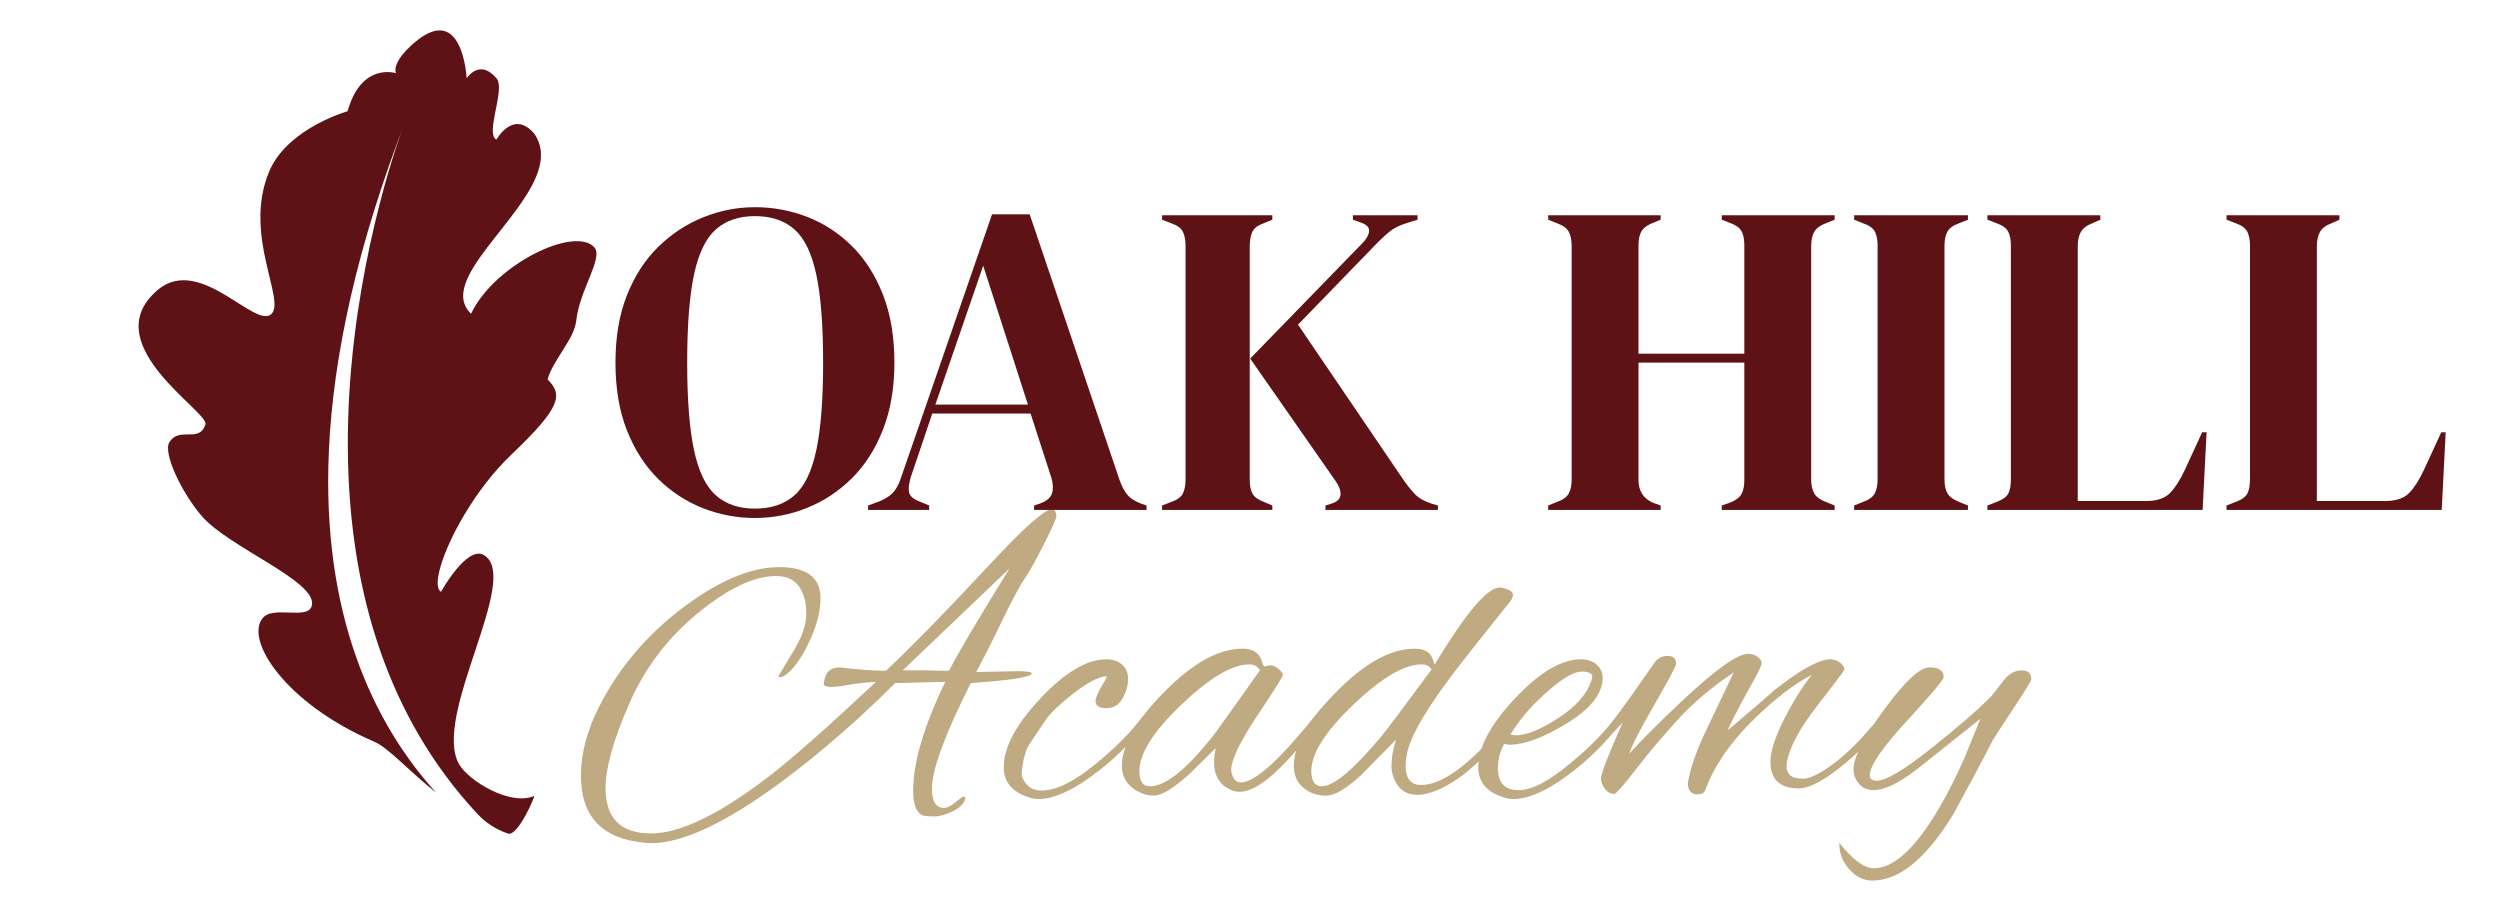
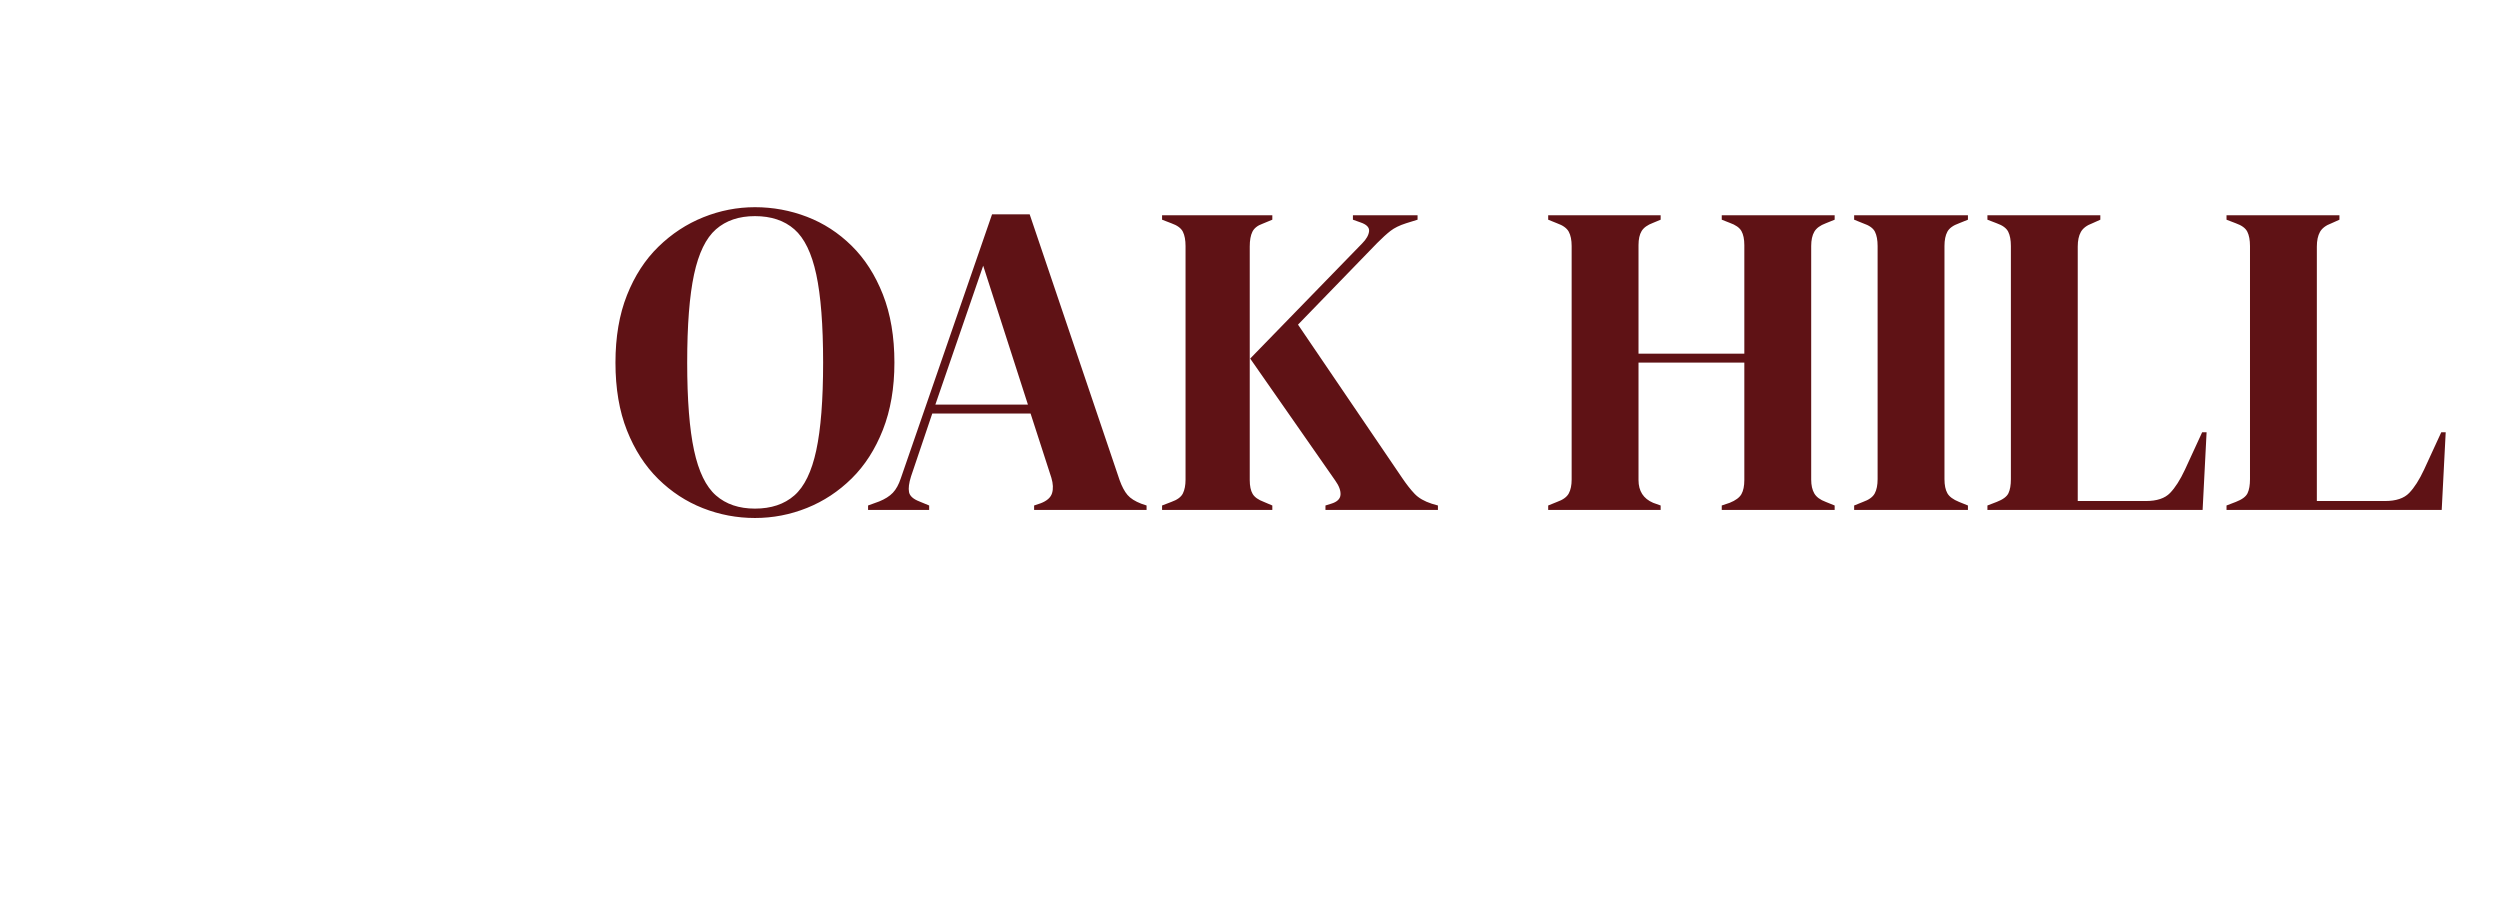
<svg xmlns="http://www.w3.org/2000/svg" width="377" height="138" viewBox="0 0 277 106">
  <g fill="none">
-     <path fill="#5F1215" d="M19.308,88.964 L19.232,88.896 C18.199,87.968 17.416,86.8 16.941,85.501 L16.935,85.482 C11.605,70.835 13.784,56.141 18.493,43.596 C24.766,26.88 35.531,13.978 39.008,10.078 L39.824,9.179 L38.976,10.065 C28.064,21.633 21.068,32.184 16.8,41.614 C9.03,58.785 10.313,72.241 13.498,81.365 C11.523,77.714 10.456,74.42 9.185,73.095 C1.502,65.081 -0.082,56.351 2.95,54.863 C3.741,54.476 4.815,54.955 5.844,55.435 C7.074,56.009 8.239,56.583 8.777,55.673 C10.211,53.251 2.476,45.784 1.021,41.251 C-0.047,37.929 -0.298,32.745 0.919,31.905 C1.77,31.316 2.509,31.613 3.213,31.91 C4.005,32.244 4.752,32.578 5.563,31.649 C6.555,30.517 -2.367,18.384 6.159,15.282 C6.278,15.239 6.4,15.198 6.526,15.158 C9.723,14.147 11.931,16.532 13.659,18.917 C15.223,21.077 16.393,23.238 17.545,22.874 C19.796,22.162 18.093,13.169 23.777,7.591 C23.892,7.477 24.015,7.366 24.136,7.259 C28.1,3.822 34.897,4.687 34.897,4.687 C34.964,4.605 35.026,4.525 35.092,4.449 C38.704,0.138 41.771,2.819 41.771,2.819 C41.771,2.819 41.649,1.494 45.114,0.4 C52.18,-1.831 49.078,6.563 49.078,6.563 C49.078,6.563 51.328,5.02 52.232,7.836 C52.608,8.684 51.409,10.266 50.438,11.708 C49.667,12.86 49.039,13.923 49.475,14.456 C49.475,14.456 52.637,11.944 53.781,15.514 C54.085,16.943 53.676,18.186 52.825,19.307 C49.071,24.252 36.698,26.764 38.893,31.867 C43.642,27.646 54.015,27.168 55.051,30.397 C55.536,31.905 51.482,34.31 49.807,37.348 C48.746,39.268 45.487,40.525 44.085,42.331 C44.971,44.621 44.451,45.846 36.823,48.708 C34.082,49.737 31.386,51.309 29.112,52.971 C25.064,55.93 22.354,59.176 23.107,60.151 C23.107,60.151 27.985,56.341 29.339,58.181 C32.385,62.324 16.405,73.009 17.235,79.403 C17.517,81.555 20.752,86.15 23.801,86.143 C23.948,86.15 20.211,89.768 19.308,88.964 Z" transform="rotate(-23 54.579 11.051)" />
-     <path fill="#BFAA81" d="M69.122,97.67 C72.796,97.67 77.889,95.26 84.399,90.438 C88.75,87.191 93.085,83.419 97.404,79.122 L103.205,78.975 C100.724,84.092 99.483,88.306 99.483,91.619 C99.483,93.226 99.87,94.177 100.643,94.473 C100.965,94.538 101.409,94.571 101.973,94.571 C102.537,94.571 103.23,94.374 104.052,93.981 C104.873,93.587 105.365,93.095 105.526,92.505 C105.526,92.341 105.47,92.259 105.357,92.259 C105.244,92.259 104.922,92.48 104.39,92.923 C103.858,93.366 103.415,93.587 103.06,93.587 C102.126,93.587 101.658,92.833 101.658,91.324 C101.658,89.159 103.157,85.092 106.155,79.122 C110.86,78.794 113.213,78.417 113.213,77.991 C113.213,77.827 112.633,77.745 111.473,77.745 L106.783,77.843 C107.621,76.302 108.636,74.293 109.829,71.816 C111.021,69.34 111.94,67.651 112.584,66.749 C113.229,65.847 116.065,60.394 116.065,59.836 C116.065,59.279 115.888,59 115.534,59 C114.728,59 112.472,60.984 108.765,64.953 C105.703,68.233 103.064,71.002 100.848,73.259 L100.41,73.704 C98.826,75.309 97.47,76.64 96.34,77.696 C94.89,77.696 93.101,77.564 90.974,77.302 C89.878,77.302 89.266,77.909 89.137,79.122 C89.008,79.647 89.975,79.713 92.038,79.319 C93.005,79.155 94.052,79.04 95.18,78.975 C89.443,84.354 85.302,88.011 82.755,89.946 C77.018,94.341 72.474,96.539 69.122,96.539 C65.609,96.539 63.852,94.784 63.852,91.275 C63.852,88.946 64.763,85.699 66.584,81.533 C68.405,77.368 71.064,73.858 74.561,71.005 C78.058,68.151 81.063,66.724 83.577,66.724 C84.802,66.724 85.696,67.126 86.26,67.93 C86.824,68.733 87.106,69.791 87.106,71.103 C87.106,72.415 86.559,73.94 85.463,75.678 L83.867,78.335 C83.867,78.401 83.924,78.434 84.037,78.434 C84.149,78.434 84.254,78.417 84.351,78.384 C85.35,77.86 86.333,76.613 87.3,74.645 C88.267,72.677 88.75,70.89 88.75,69.283 C88.75,66.888 87.155,65.691 83.964,65.691 C80.773,65.691 77.163,67.175 73.135,70.144 C69.106,73.112 65.931,76.695 63.611,80.894 C61.87,84.042 61,87.027 61,89.848 C61,94.604 63.482,97.195 68.445,97.621 C68.671,97.654 68.896,97.67 69.122,97.67 Z M103.641,77.696 C102.641,77.696 101.803,77.679 101.127,77.646 L101.127,77.646 L98.274,77.646 L110.651,65.839 C106.912,71.874 104.575,75.826 103.641,77.696 Z M114.035,92.554 C115.679,92.554 117.733,91.66 120.199,89.872 C122.664,88.085 124.784,85.994 126.556,83.6 C126.717,83.403 126.798,83.239 126.798,83.108 C126.798,82.976 126.685,82.911 126.46,82.911 C126.234,82.911 126.041,83.009 125.879,83.206 C124.59,84.944 122.753,86.773 120.368,88.692 C117.983,90.61 115.985,91.57 114.373,91.57 C113.632,91.57 113.06,91.34 112.657,90.881 C112.254,90.422 112.053,90.012 112.053,89.651 C112.053,89.29 112.125,88.749 112.27,88.027 C112.415,87.306 112.649,86.683 112.971,86.158 L112.971,86.158 L114.857,83.354 C115.437,82.534 116.508,81.517 118.072,80.303 C119.635,79.09 120.868,78.434 121.77,78.335 C121.867,78.335 121.915,78.36 121.915,78.409 C121.915,78.458 121.698,78.852 121.262,79.59 C120.827,80.328 120.61,80.877 120.61,81.238 C120.61,81.763 121.029,82.025 121.867,82.025 C122.705,82.025 123.333,81.64 123.752,80.869 C124.171,80.098 124.381,79.36 124.381,78.655 C124.381,77.95 124.147,77.392 123.68,76.982 C123.212,76.572 122.608,76.367 121.867,76.367 C119.611,76.367 117.064,77.876 114.228,80.894 C111.392,83.911 109.974,86.568 109.974,88.864 C109.974,90.635 111.005,91.816 113.068,92.406 C113.358,92.505 113.68,92.554 114.035,92.554 Z M127.402,92.16 C128.256,92.16 129.634,91.307 131.536,89.602 L131.536,89.602 L134.533,86.65 C134.404,87.207 134.34,87.765 134.34,88.323 C134.34,89.93 135.049,91.012 136.467,91.57 C136.725,91.668 136.999,91.717 137.289,91.717 C139.448,91.717 142.591,88.913 146.716,83.304 C147.006,82.911 147.151,82.591 147.151,82.345 C147.151,82.099 147.087,81.976 146.958,81.976 C146.829,81.976 146.716,82.042 146.62,82.173 C142.172,87.814 139.11,90.635 137.434,90.635 C136.886,90.635 136.532,90.258 136.37,89.503 C136.338,89.405 136.322,89.307 136.322,89.208 C136.322,88.027 137.321,85.936 139.319,82.935 C141.318,79.934 142.317,78.352 142.317,78.188 C142.317,78.024 142.156,77.794 141.833,77.499 C141.511,77.204 141.173,77.056 140.818,77.056 L140.818,77.056 L140.141,77.204 C140.109,77.204 140.061,77.113 139.996,76.933 C139.932,76.753 139.851,76.531 139.755,76.269 C139.4,75.514 138.691,75.137 137.627,75.137 C134.888,75.137 131.874,76.802 128.587,80.131 C125.299,83.46 123.656,86.322 123.656,88.716 C123.656,89.799 124.091,90.668 124.961,91.324 C125.734,91.881 126.548,92.16 127.402,92.16 Z M126.895,91.078 C126.089,91.078 125.686,90.487 125.686,89.307 C125.686,87.273 127.314,84.707 130.569,81.607 C133.824,78.507 136.435,76.958 138.401,76.958 C138.981,76.958 139.4,77.187 139.658,77.646 L139.658,77.646 L134.533,84.83 C131.31,88.995 128.764,91.078 126.895,91.078 Z M147.321,92.16 C148.336,92.16 149.73,91.324 151.502,89.651 L151.502,89.651 L155.418,85.666 C155.064,86.781 154.887,87.798 154.887,88.716 C154.887,89.536 155.136,90.299 155.636,91.004 C156.136,91.709 156.885,92.062 157.884,92.062 C158.174,92.062 158.4,92.045 158.561,92.013 C161.462,91.488 164.781,88.946 168.52,84.387 C168.713,84.157 168.81,83.96 168.81,83.796 C168.81,83.632 168.697,83.575 168.472,83.624 C168.246,83.673 167.972,83.862 167.65,84.19 C163.814,88.683 160.704,90.93 158.319,90.93 C157.127,90.93 156.53,90.192 156.53,88.716 C156.53,88.257 156.579,87.798 156.675,87.339 C157.062,85.207 159.157,81.697 162.96,76.81 C164.217,75.203 166.135,72.792 168.713,69.578 C168.875,69.315 168.955,69.102 168.955,68.938 C168.955,68.643 168.754,68.422 168.351,68.274 C167.948,68.126 167.634,68.053 167.408,68.053 C165.99,68.053 163.476,71.037 159.866,77.007 C159.705,76.416 159.56,76.039 159.431,75.875 C159.077,75.383 158.448,75.137 157.546,75.137 C154.806,75.137 151.793,76.802 148.505,80.131 C145.218,83.46 143.574,86.322 143.574,88.716 C143.574,89.831 143.977,90.701 144.782,91.324 C145.459,91.881 146.305,92.16 147.321,92.16 Z M146.813,91.078 C146.007,91.078 145.604,90.487 145.604,89.307 C145.604,87.273 147.232,84.707 150.487,81.607 C153.742,78.507 156.369,76.958 158.367,76.958 C158.915,76.958 159.302,77.154 159.528,77.548 C156.24,82.009 154.306,84.584 153.726,85.272 C150.503,89.143 148.199,91.078 146.813,91.078 Z M169.003,92.554 C170.712,92.554 172.791,91.652 175.24,89.848 C177.689,88.044 179.784,85.977 181.525,83.649 C181.783,83.288 181.912,83.009 181.912,82.812 C181.912,82.616 181.807,82.517 181.597,82.517 C181.388,82.517 181.138,82.714 180.848,83.108 C179.462,84.912 177.786,86.617 175.82,88.224 C173.274,90.422 171.203,91.521 169.608,91.521 C168.012,91.521 167.215,90.668 167.215,88.962 C167.215,87.978 167.456,87.043 167.94,86.158 C168.133,86.223 168.359,86.256 168.617,86.256 C170.325,86.256 172.541,85.42 175.264,83.747 C177.988,82.074 179.349,80.32 179.349,78.483 C179.349,77.892 179.116,77.392 178.648,76.982 C178.181,76.572 177.577,76.367 176.835,76.367 C174.579,76.367 172.033,77.876 169.197,80.894 C166.361,83.911 164.942,86.568 164.942,88.864 C164.942,90.635 165.974,91.816 168.037,92.406 C168.327,92.505 168.649,92.554 169.003,92.554 Z M169.294,85.174 C169.068,85.174 168.858,85.141 168.665,85.076 C169.793,83.206 171.372,81.418 173.403,79.713 C174.918,78.434 176.086,77.794 176.908,77.794 C177.73,77.794 178.141,77.991 178.141,78.384 C178.141,78.516 178.108,78.663 178.044,78.827 C177.528,80.402 176.247,81.853 174.201,83.181 C172.154,84.51 170.518,85.174 169.294,85.174 Z M190.372,92.013 C190.759,92.013 191.033,91.881 191.194,91.619 C192.225,88.798 194.046,86.1 196.657,83.526 C199.268,80.951 201.572,79.172 203.57,78.188 C202.442,79.598 201.363,81.328 200.331,83.378 C199.3,85.428 198.784,87.043 198.784,88.224 C198.784,90.291 199.88,91.324 202.072,91.324 C203.103,91.324 204.529,90.643 206.35,89.282 C208.171,87.921 209.871,86.273 211.451,84.338 C211.741,84.042 211.886,83.78 211.886,83.55 C211.886,83.386 211.781,83.304 211.572,83.304 C211.362,83.304 210.967,83.632 210.387,84.288 C208.872,86.092 207.382,87.527 205.915,88.593 C204.449,89.659 203.337,90.192 202.579,90.192 C201.822,90.192 201.298,90.045 201.008,89.749 C200.718,89.454 200.605,89.011 200.67,88.421 C200.927,86.683 202.104,84.461 204.199,81.755 C206.294,79.049 207.341,77.663 207.341,77.597 C207.341,77.269 207.172,76.982 206.834,76.736 C206.495,76.49 206.133,76.367 205.746,76.367 C204.424,76.367 202.249,77.564 199.219,79.959 C199.219,79.96 199.217,79.963 199.212,79.968 L199.192,79.989 C198.955,80.22 197.175,81.751 193.853,84.584 C193.982,84.157 194.659,82.812 195.883,80.549 C197.14,78.352 197.769,77.113 197.769,76.835 C197.769,76.556 197.608,76.302 197.285,76.072 C196.963,75.842 196.609,75.728 196.222,75.728 C194.965,75.728 192.354,77.597 188.39,81.336 C185.747,83.829 183.765,85.814 182.443,87.289 C182.637,86.535 183.588,84.674 185.296,81.705 C187.004,78.737 187.858,77.138 187.858,76.908 C187.858,76.285 187.536,75.974 186.891,75.974 C186.247,75.974 185.747,76.22 185.393,76.712 C183.233,79.828 181.686,81.992 180.751,83.206 C179.817,84.42 178.753,85.633 177.561,86.847 C177.303,87.109 177.174,87.347 177.174,87.56 C177.174,87.773 177.262,87.88 177.44,87.88 C177.617,87.88 178.06,87.519 178.769,86.797 L178.769,86.797 L181.67,83.698 C179.994,87.437 179.156,89.602 179.156,90.192 C179.156,90.586 179.309,90.979 179.615,91.373 C179.921,91.767 180.284,91.963 180.703,91.963 C180.896,91.963 181.742,90.996 183.241,89.061 C184.74,87.125 186.367,85.199 188.124,83.28 C189.881,81.361 192.016,79.565 194.53,77.892 C192.789,81.533 191.742,83.731 191.387,84.485 C190.259,86.814 189.534,88.88 189.212,90.684 C189.212,91.57 189.599,92.013 190.372,92.013 Z M210.58,102 C213.707,102 216.833,99.442 219.959,94.325 C222.022,90.553 223.553,87.683 224.552,85.715 C224.617,85.584 225.374,84.42 226.824,82.222 C228.275,80.024 229,78.86 229,78.729 C229,78.007 228.629,77.646 227.888,77.646 C227.147,77.646 226.47,78.007 225.858,78.729 C225.213,79.582 224.713,80.221 224.359,80.648 C222.78,82.255 220.435,84.288 217.325,86.748 C214.214,89.208 212.144,90.438 211.112,90.438 C210.564,90.438 210.29,90.225 210.29,89.799 C210.29,88.716 211.717,86.625 214.569,83.526 C217.421,80.426 218.847,78.729 218.847,78.434 C218.847,77.679 218.3,77.302 217.204,77.302 C216.108,77.302 214.367,78.917 211.982,82.148 C209.597,85.379 208.405,87.699 208.405,89.11 C208.405,89.733 208.614,90.291 209.033,90.783 C209.452,91.275 210.016,91.521 210.725,91.521 C212.047,91.521 213.803,90.651 215.995,88.913 L215.995,88.913 L223.102,83.255 L221.265,87.781 C219.782,91.127 218.267,93.899 216.72,96.096 C214.593,99.081 212.611,100.573 210.774,100.573 C209.646,100.573 208.308,99.589 206.761,97.621 C206.729,98.736 207.1,99.745 207.873,100.647 C208.647,101.549 209.549,102 210.58,102 Z" />
    <path fill="#5F1215" d="M81.156,60 C83.242,60 85.25,59.612 87.182,58.836 C89.114,58.06 90.841,56.922 92.362,55.422 C93.884,53.922 95.089,52.043 95.978,49.784 C96.867,47.526 97.312,44.931 97.312,42 C97.312,39 96.867,36.371 95.978,34.112 C95.089,31.853 93.884,29.974 92.362,28.474 C90.841,26.974 89.114,25.853 87.182,25.112 C85.25,24.371 83.242,24 81.156,24 C79.104,24 77.113,24.388 75.181,25.164 C73.249,25.94 71.514,27.078 69.975,28.578 C68.436,30.078 67.222,31.948 66.333,34.19 C65.444,36.431 65,39.034 65,42 C65,45 65.444,47.621 66.333,49.862 C67.222,52.103 68.428,53.974 69.949,55.474 C71.471,56.974 73.198,58.103 75.129,58.862 C77.061,59.621 79.07,60 81.156,60 Z M81.156,58.914 C79.309,58.914 77.805,58.405 76.642,57.388 C75.48,56.371 74.634,54.629 74.104,52.164 C73.574,49.698 73.309,46.31 73.309,42 C73.309,37.655 73.574,34.25 74.104,31.784 C74.634,29.319 75.48,27.578 76.642,26.56 C77.805,25.543 79.309,25.034 81.156,25.034 C83.036,25.034 84.558,25.543 85.72,26.56 C86.883,27.578 87.729,29.319 88.259,31.784 C88.789,34.25 89.054,37.655 89.054,42 C89.054,46.31 88.789,49.698 88.259,52.164 C87.729,54.629 86.883,56.371 85.72,57.388 C84.558,58.405 83.036,58.914 81.156,58.914 Z M101.338,59.069 L101.338,58.552 L100.209,58.086 C99.491,57.81 99.09,57.448 99.004,57 C98.919,56.552 98.996,55.948 99.235,55.19 L99.235,55.19 L101.697,47.897 L113.083,47.897 L115.493,55.345 C115.698,56.034 115.724,56.629 115.57,57.129 C115.416,57.629 114.98,58.017 114.262,58.293 L114.262,58.293 L113.493,58.552 L113.493,59.069 L126.52,59.069 L126.52,58.552 L125.905,58.345 C125.187,58.069 124.657,57.733 124.315,57.336 C123.973,56.94 123.665,56.362 123.392,55.603 L123.392,55.603 L112.98,24.828 L108.621,24.828 L98.055,55.397 C97.816,56.121 97.508,56.681 97.132,57.078 C96.756,57.474 96.226,57.81 95.542,58.086 L95.542,58.086 L94.26,58.552 L94.26,59.069 L101.338,59.069 Z M112.775,46.862 L102.056,46.862 L107.595,30.776 L112.775,46.862 Z M141.086,59.069 L141.086,58.552 L140.112,58.138 C139.462,57.897 139.026,57.586 138.804,57.207 C138.582,56.828 138.47,56.293 138.47,55.603 L138.47,55.603 L138.47,28.552 C138.47,27.828 138.573,27.259 138.778,26.845 C138.983,26.431 139.377,26.121 139.958,25.914 L139.958,25.914 L141.086,25.448 L141.086,24.931 L128.315,24.931 L128.315,25.448 L129.392,25.862 C130.076,26.103 130.521,26.431 130.726,26.845 C130.931,27.259 131.034,27.81 131.034,28.5 L131.034,28.5 L131.034,55.552 C131.034,56.207 130.931,56.741 130.726,57.155 C130.521,57.569 130.076,57.897 129.392,58.138 L129.392,58.138 L128.315,58.552 L128.315,59.069 L141.086,59.069 Z M160.268,59.069 L160.268,58.552 L159.55,58.345 C158.695,58.069 158.037,57.69 157.575,57.207 C157.114,56.724 156.626,56.103 156.114,55.345 L156.114,55.345 L144.061,37.603 L153.241,28.138 C153.823,27.552 154.336,27.086 154.78,26.741 C155.225,26.397 155.823,26.103 156.575,25.862 L156.575,25.862 L157.909,25.448 L157.909,24.931 L150.421,24.931 L150.421,25.448 L151.292,25.759 C152.011,26 152.344,26.345 152.293,26.793 C152.241,27.241 151.976,27.707 151.498,28.19 L151.498,28.19 L138.522,41.534 L148.369,55.655 C148.814,56.276 149.019,56.828 148.985,57.31 C148.95,57.793 148.591,58.138 147.907,58.345 L147.907,58.345 L147.241,58.552 L147.241,59.069 L160.268,59.069 Z M186.066,59.069 L186.066,58.552 L185.194,58.241 C184.066,57.759 183.502,56.879 183.502,55.603 L183.502,55.603 L183.502,42 L195.759,42 L195.759,55.603 C195.759,56.293 195.648,56.836 195.426,57.233 C195.204,57.629 194.751,57.966 194.067,58.241 L194.067,58.241 L193.144,58.552 L193.144,59.069 L206.222,59.069 L206.222,58.552 L205.196,58.138 C204.547,57.897 204.102,57.569 203.863,57.155 C203.624,56.741 203.504,56.207 203.504,55.552 L203.504,55.552 L203.504,28.5 C203.504,27.81 203.624,27.259 203.863,26.845 C204.102,26.431 204.547,26.103 205.196,25.862 L205.196,25.862 L206.222,25.448 L206.222,24.931 L193.144,24.931 L193.144,25.448 L194.067,25.81 C194.751,26.052 195.204,26.371 195.426,26.767 C195.648,27.164 195.759,27.707 195.759,28.397 L195.759,28.397 L195.759,40.966 L183.502,40.966 L183.502,28.397 C183.502,27.707 183.621,27.164 183.861,26.767 C184.1,26.371 184.544,26.052 185.194,25.81 L185.194,25.81 L186.066,25.448 L186.066,24.931 L173.039,24.931 L173.039,25.448 L174.064,25.862 C174.748,26.103 175.201,26.431 175.424,26.845 C175.646,27.259 175.757,27.81 175.757,28.5 L175.757,28.5 L175.757,55.552 C175.757,56.207 175.646,56.741 175.424,57.155 C175.201,57.569 174.748,57.897 174.064,58.138 L174.064,58.138 L173.039,58.552 L173.039,59.069 L186.066,59.069 Z M221.66,59.069 L221.66,58.552 L220.634,58.138 C219.95,57.862 219.497,57.526 219.275,57.129 C219.053,56.733 218.942,56.19 218.942,55.5 L218.942,55.5 L218.942,28.5 C218.942,27.81 219.053,27.259 219.275,26.845 C219.497,26.431 219.95,26.103 220.634,25.862 L220.634,25.862 L221.66,25.448 L221.66,24.931 L208.479,24.931 L208.479,25.448 L209.505,25.862 C210.223,26.103 210.684,26.431 210.889,26.845 C211.095,27.259 211.197,27.81 211.197,28.5 L211.197,28.5 L211.197,55.5 C211.197,56.19 211.086,56.741 210.864,57.155 C210.642,57.569 210.189,57.897 209.505,58.138 L209.505,58.138 L208.479,58.552 L208.479,59.069 L221.66,59.069 Z M248.843,59.069 L249.304,50.069 L248.791,50.069 L246.791,54.414 C246.244,55.586 245.671,56.483 245.073,57.103 C244.475,57.724 243.543,58.034 242.278,58.034 L242.278,58.034 L234.379,58.034 L234.379,28.552 C234.379,27.862 234.499,27.302 234.738,26.871 C234.978,26.44 235.422,26.103 236.072,25.862 L236.072,25.862 L236.995,25.448 L236.995,24.931 L223.917,24.931 L223.917,25.448 L224.994,25.862 C225.678,26.103 226.122,26.431 226.327,26.845 C226.532,27.259 226.635,27.81 226.635,28.5 L226.635,28.5 L226.635,55.5 C226.635,56.19 226.541,56.733 226.353,57.129 C226.165,57.526 225.712,57.862 224.994,58.138 L224.994,58.138 L223.917,58.552 L223.917,59.069 L248.843,59.069 Z M276.538,59.069 L277,50.069 L276.487,50.069 L274.487,54.414 C273.94,55.586 273.367,56.483 272.769,57.103 C272.17,57.724 271.239,58.034 269.974,58.034 L269.974,58.034 L262.075,58.034 L262.075,28.552 C262.075,27.862 262.195,27.302 262.434,26.871 C262.673,26.44 263.118,26.103 263.768,25.862 L263.768,25.862 L264.691,25.448 L264.691,24.931 L251.612,24.931 L251.612,25.448 L252.689,25.862 C253.373,26.103 253.818,26.431 254.023,26.845 C254.228,27.259 254.331,27.81 254.331,28.5 L254.331,28.5 L254.331,55.5 C254.331,56.19 254.237,56.733 254.049,57.129 C253.86,57.526 253.407,57.862 252.689,58.138 L252.689,58.138 L251.612,58.552 L251.612,59.069 L276.538,59.069 Z" />
  </g>
</svg>